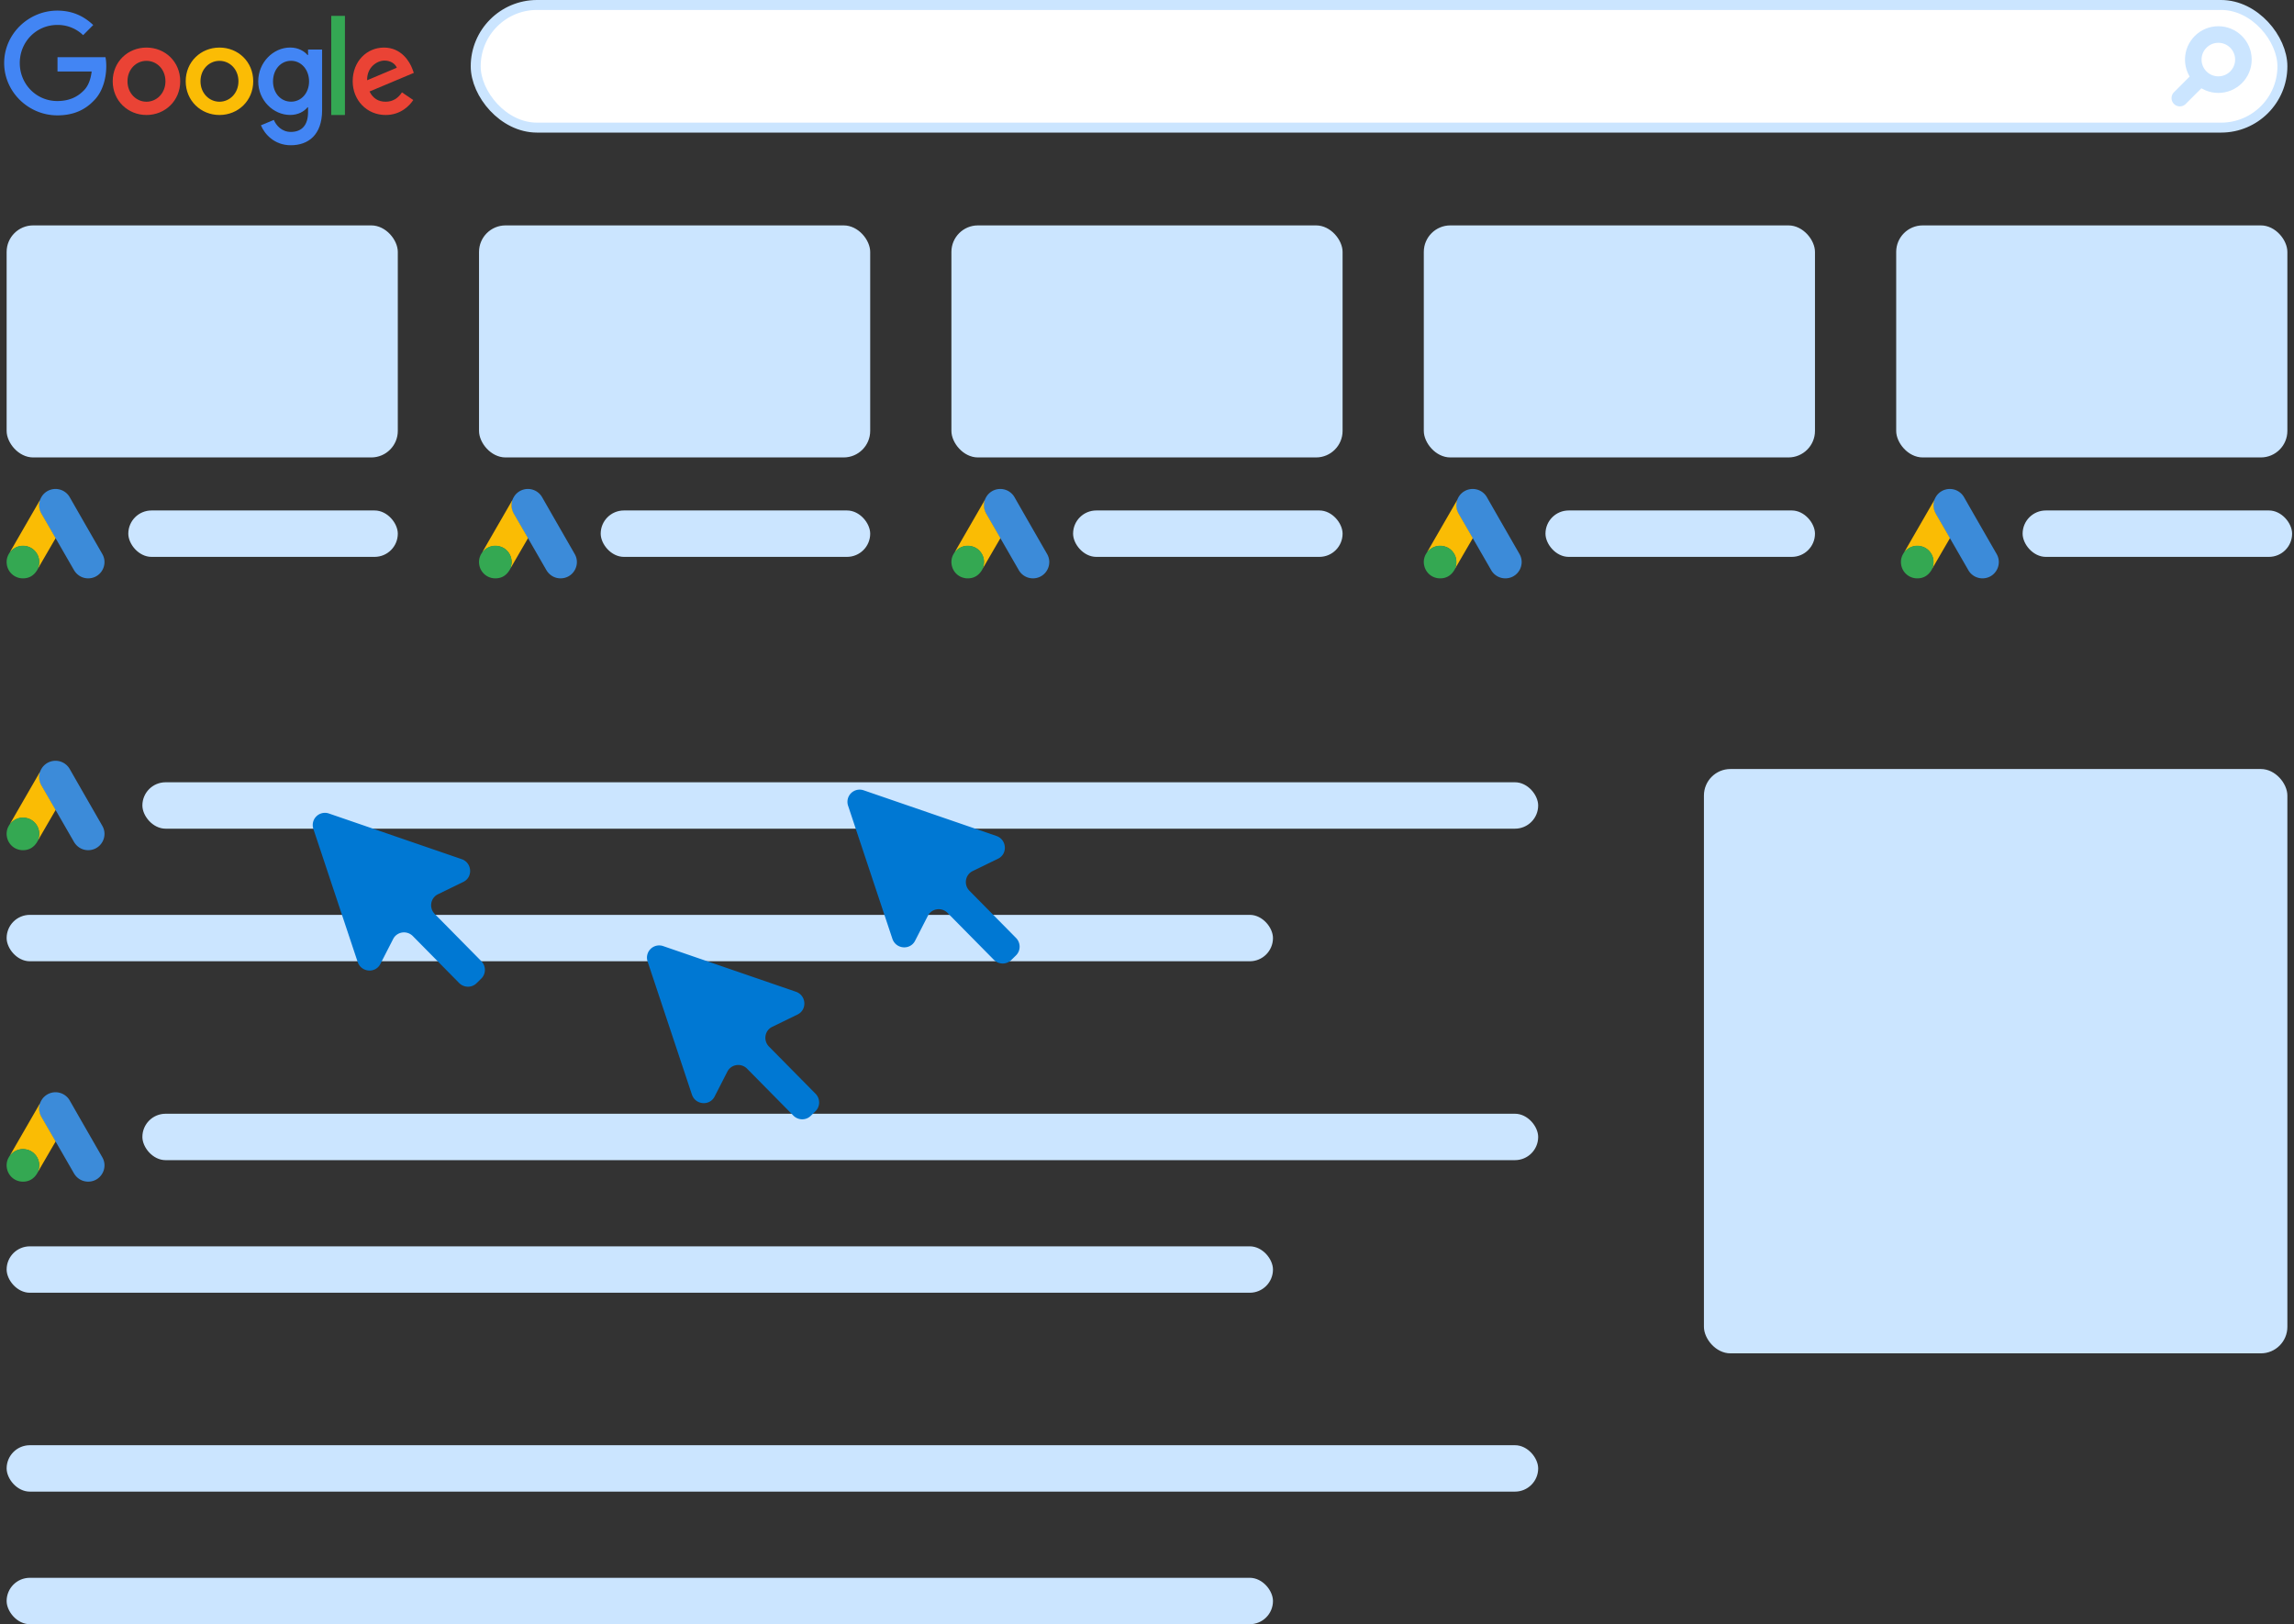
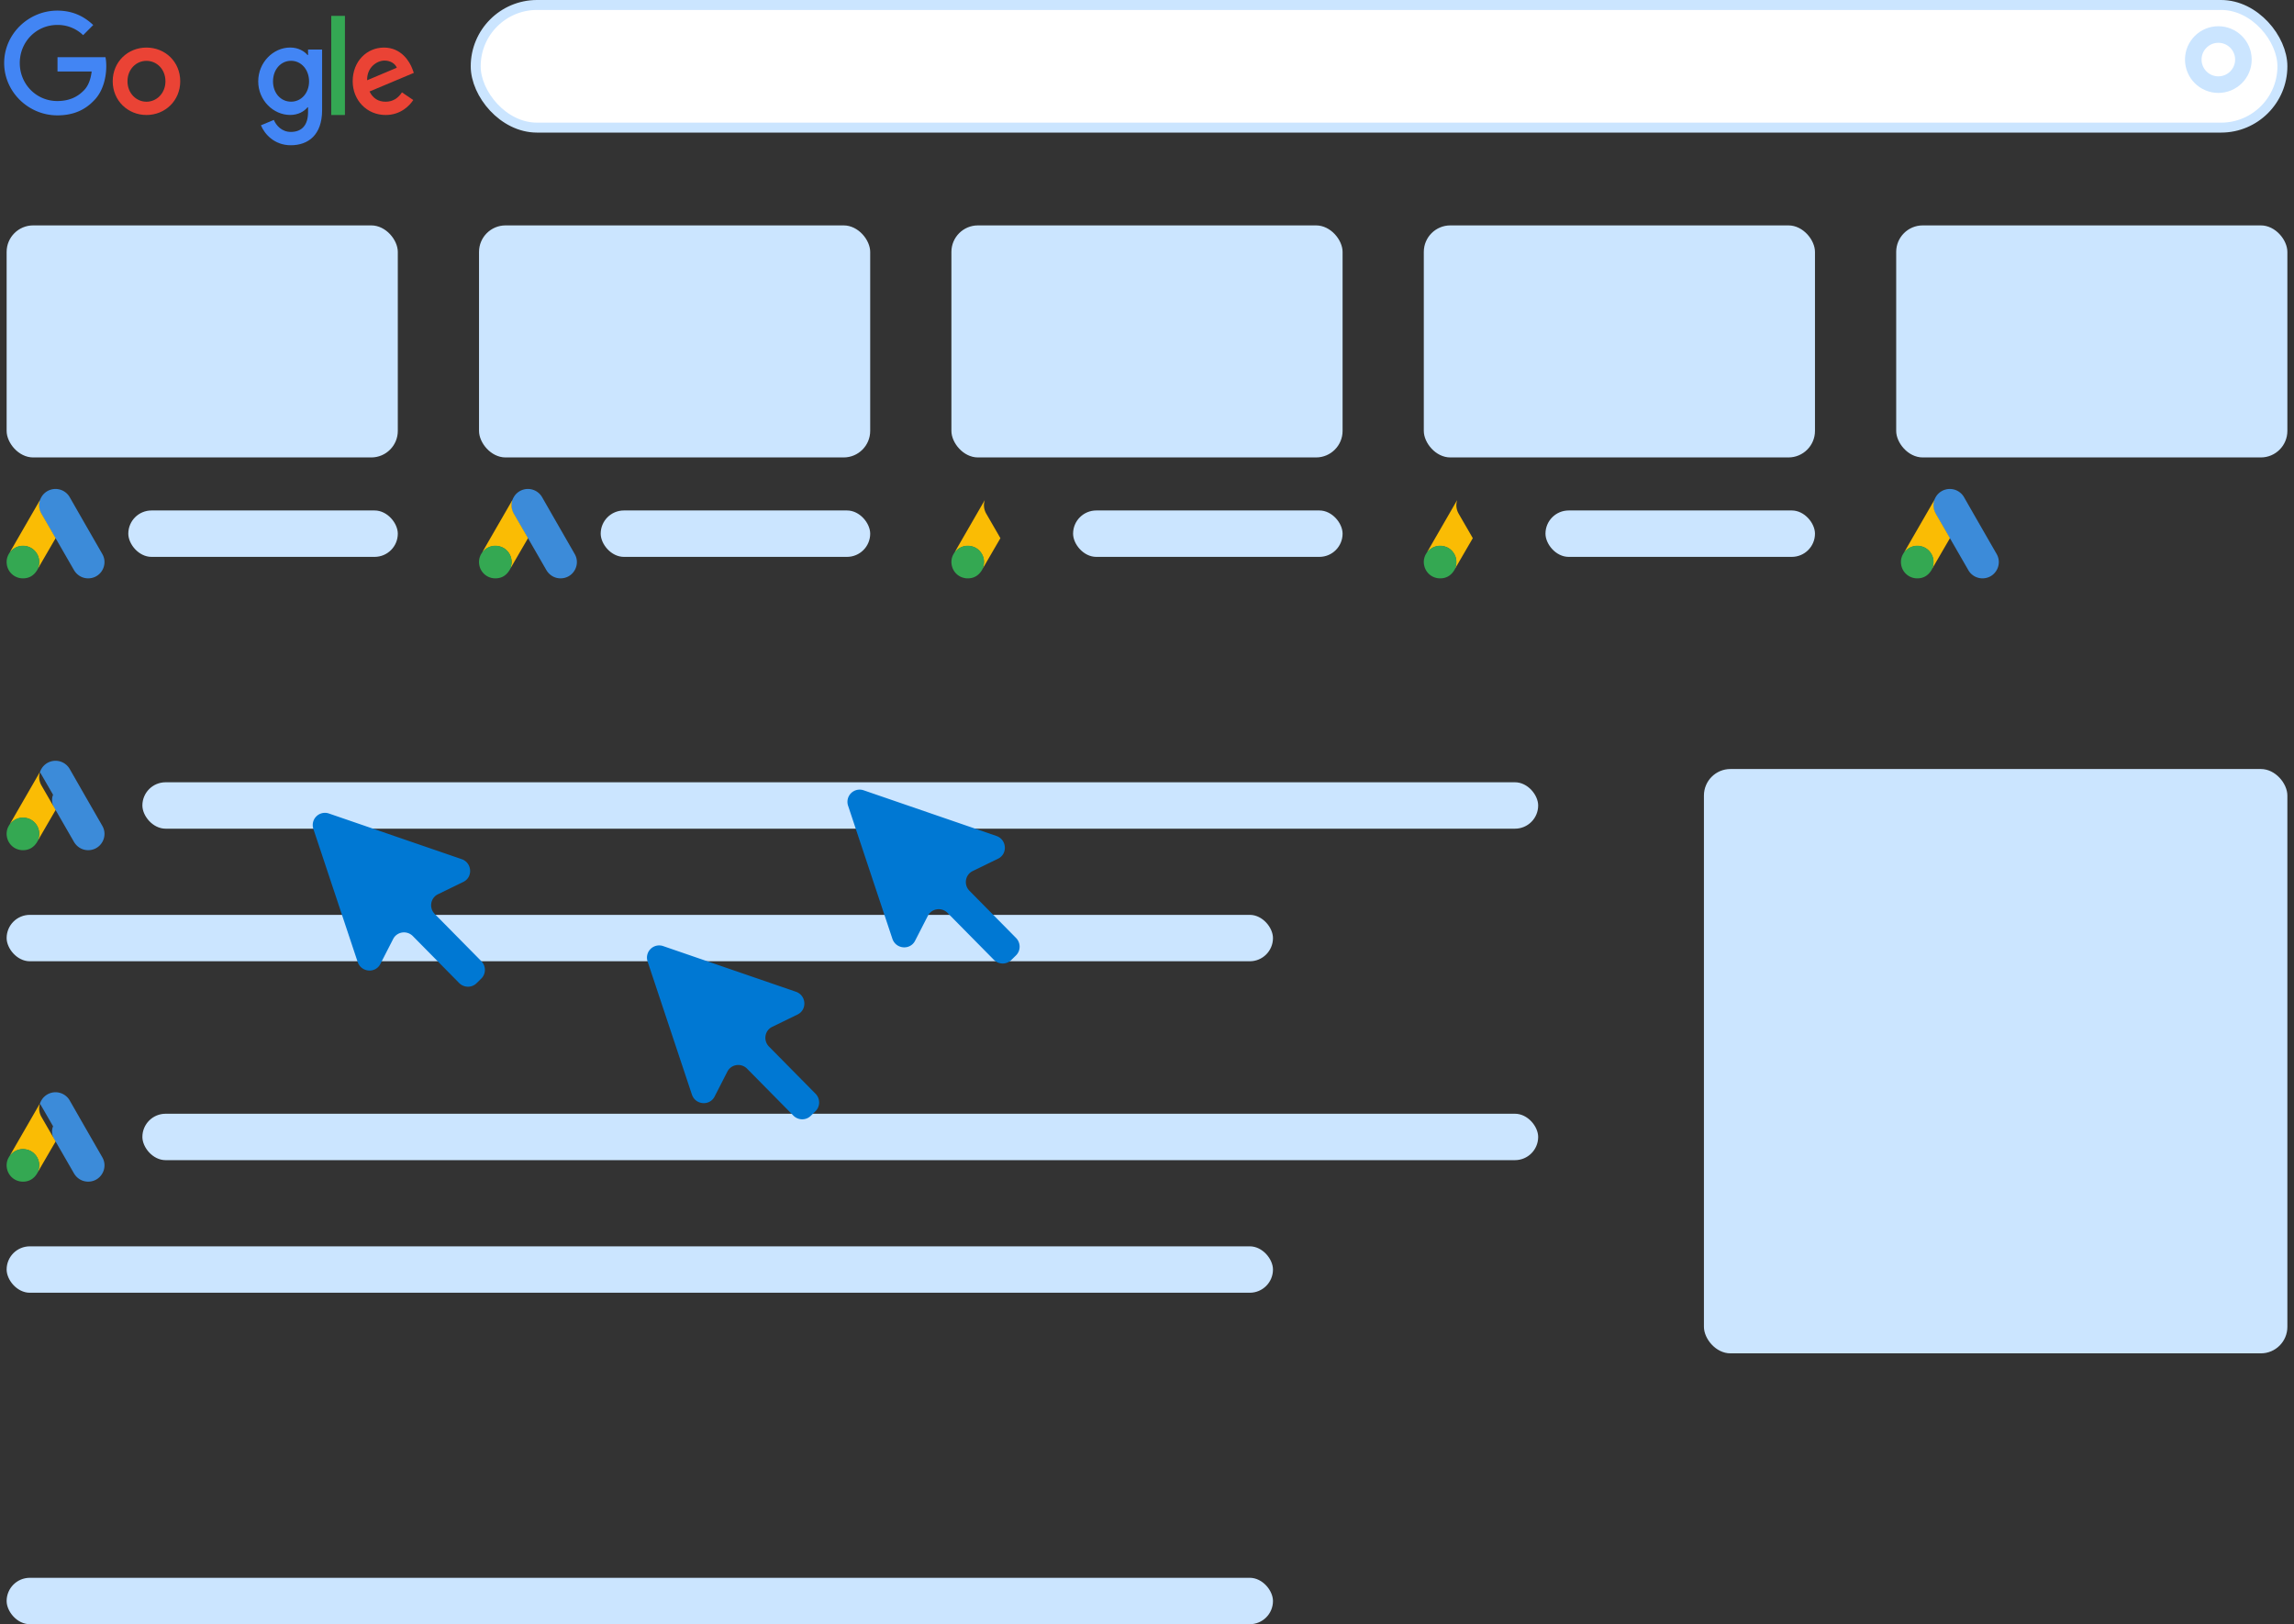
<svg xmlns="http://www.w3.org/2000/svg" width="346" height="245" fill="none">
  <rect width="100%" height="100%" fill="#333333" stroke="none" />
  <style>.B{fill:#fabc04}.C{fill:#cbe5ff}.D{fill:#3c8bd9}.E{fill:#34a852}.F{fill:#e1c025}</style>
  <g class="C">
    <rect x="1" y="34" width="59" height="35" rx="4" />
    <rect x="143.5" y="34" width="59" height="35" rx="4" />
    <rect x="214.75" y="34" width="59" height="35" rx="4" />
    <rect x="286" y="34" width="59" height="35" rx="4" />
    <rect x="257" y="116" width="88" height="88.143" rx="4" />
    <rect x="72.25" y="34" width="59" height="35" rx="4" />
  </g>
  <rect x="71.75" y=".75" width="272.5" height="18.5" rx="9.25" fill="#fff" stroke="#cbe5ff" stroke-width="1.5" />
  <g class="C">
    <rect x="19.352" y="77" width="40.648" height="7" rx="3.5" />
    <rect x="21.475" y="118" width="210.525" height="7" rx="3.5" />
    <rect x="1" y="138" width="191" height="7" rx="3.5" />
  </g>
  <use href="#B" class="D" />
  <use href="#C" class="B" />
  <use href="#D" class="E" />
  <use href="#E" class="B" />
  <use href="#F" class="F" />
  <g class="C">
    <rect x="21.475" y="168" width="210.525" height="7" rx="3.5" />
    <rect x="1" y="188" width="191" height="7" rx="3.5" />
  </g>
  <use href="#B" y="50" class="D" />
  <use href="#C" y="50" class="B" />
  <use href="#D" y="50" class="E" />
  <use href="#E" y="50" class="B" />
  <use href="#F" y="50" class="F" />
  <g class="C">
-     <rect x="1" y="218" width="231" height="7" rx="3.5" />
    <rect x="1" y="238" width="191" height="7" rx="3.5" />
  </g>
  <path d="M6.023 75.453c.143-.375.339-.719.63-.999a2.47 2.47 0 0 1 3.882.577l1.837 3.21 3.067 5.338c.85 1.492-.071 3.376-1.76 3.632-1.034.155-2.003-.321-2.538-1.248l-2.699-4.684a.54.54 0 0 0-.065-.095c-.095-.077-.137-.19-.196-.291L6.974 78.8l-.779-1.349a2.46 2.46 0 0 1-.327-1.308c.018-.238.048-.475.155-.689z" class="D" />
  <path d="M6.022 75.453a3.42 3.42 0 0 0-.113.654c-.018.499.107.963.357 1.397l1.956 3.382.166.297-1.076 1.849-1.504 2.592c-.024 0-.03-.012-.036-.03-.006-.048.012-.089.024-.137a2.39 2.39 0 0 0-.571-2.36c-.375-.41-.85-.642-1.397-.719a2.41 2.41 0 0 0-1.908.529c-.101.077-.166.19-.285.25-.024 0-.036-.012-.042-.03l.85-1.48 3.537-6.129c.012-.024.03-.042.042-.065z" class="B" />
  <path d="M1.618 83.145l.339-.303c1.445-1.141 3.614-.315 3.929 1.492.077.434.036.85-.095 1.266-.006.036-.012.065-.024.101l-.161.291c-.529.874-1.308 1.308-2.33 1.242a2.44 2.44 0 0 1-2.253-2.128c-.077-.565.036-1.094.327-1.581.059-.107.131-.202.196-.309.03-.024.018-.071.071-.071z" class="E" />
  <use href="#G" class="B" />
  <use href="#F" y="-41.002" class="F" />
  <rect x="90.602" y="77" width="40.648" height="7" rx="3.5" class="C" />
  <path d="M77.273 75.453c.143-.375.339-.719.63-.999a2.47 2.47 0 0 1 3.882.577l1.837 3.21 3.067 5.338c.85 1.492-.071 3.376-1.76 3.632-1.034.155-2.003-.321-2.538-1.248l-2.699-4.684c-.018-.036-.042-.065-.065-.095-.095-.077-.137-.19-.196-.291L78.224 78.8l-.779-1.349a2.46 2.46 0 0 1-.327-1.308c.018-.238.047-.475.154-.689z" class="D" />
  <path d="M77.272 75.453a3.42 3.42 0 0 0-.113.654c-.018.499.107.963.357 1.397l1.956 3.382.166.297-1.076 1.849-1.504 2.592c-.024 0-.03-.012-.036-.03-.006-.048.012-.089.024-.137a2.39 2.39 0 0 0-.571-2.36c-.374-.41-.85-.642-1.397-.719a2.41 2.41 0 0 0-1.908.529c-.101.077-.166.19-.285.25-.024 0-.036-.012-.042-.03l.85-1.48 3.537-6.129c.012-.024.03-.042.042-.065z" class="B" />
  <path d="M72.868 83.145l.339-.303c1.445-1.141 3.614-.315 3.929 1.492.077.434.036.85-.095 1.266-.006.036-.012.065-.024.101l-.16.291c-.529.874-1.308 1.308-2.33 1.242a2.44 2.44 0 0 1-2.253-2.128 2.38 2.38 0 0 1 .327-1.581c.059-.107.131-.202.196-.309.03-.024.018-.071.071-.071z" class="E" />
  <use href="#G" x="71.25" class="B" />
  <use href="#F" x="71.25" y="-41.002" class="F" />
  <rect x="161.852" y="77" width="40.648" height="7" rx="3.5" class="C" />
  <use href="#H" class="D" />
  <use href="#I" class="B" />
  <use href="#J" class="E" />
  <use href="#K" class="B" />
  <use href="#L" class="F" />
  <rect x="233.102" y="77" width="40.648" height="7" rx="3.5" class="C" />
  <use href="#H" x="71.25" class="D" />
  <use href="#I" x="71.25" class="B" />
  <use href="#J" x="71.25" class="E" />
  <use href="#K" x="71.25" class="B" />
  <use href="#L" x="71.25" class="F" />
-   <rect x="305.068" y="77" width="40.648" height="7" rx="3.5" class="C" />
  <path d="M291.739 75.453c.143-.375.339-.719.631-.999a2.47 2.47 0 0 1 3.881.577l1.837 3.21 3.068 5.338c.85 1.492-.072 3.376-1.76 3.632a2.46 2.46 0 0 1-2.538-1.248l-2.699-4.684a.54.54 0 0 0-.066-.095c-.095-.077-.136-.19-.196-.291l-1.206-2.092-.779-1.349a2.46 2.46 0 0 1-.327-1.308c.018-.238.047-.475.154-.689z" class="D" />
  <path d="M291.739 75.453c-.053.214-.101.428-.113.654-.018.499.107.963.357 1.397l1.956 3.382.166.297-1.076 1.849-1.504 2.592c-.024 0-.029-.012-.035-.03-.006-.048.011-.089.023-.137.244-.892.042-1.682-.57-2.36-.375-.41-.85-.642-1.397-.719-.714-.101-1.344.083-1.909.529-.101.077-.166.19-.285.25-.024 0-.036-.012-.041-.03l.85-1.48 3.537-6.129c.012-.024.029-.042.041-.065z" class="B" />
  <path d="M287.335 83.145l.339-.303c1.444-1.141 3.614-.315 3.929 1.492.077.434.036.85-.095 1.266-.006.036-.012.065-.024.101l-.16.291c-.529.874-1.308 1.308-2.331 1.242a2.44 2.44 0 0 1-2.253-2.128 2.38 2.38 0 0 1 .327-1.581c.06-.107.131-.202.197-.309.029-.024.017-.071.071-.071z" class="E" />
  <path d="M287.336 83.145c-.024.024-.024.065-.066.071-.005-.042.018-.065.042-.095l.024.024z" class="B" />
  <use href="#L" x="143.217" class="F" />
  <circle cx="334.589" cy="8.986" r="3.78" transform="rotate(90 334.589 8.986)" stroke="#cbe5ff" stroke-width="2.5" />
-   <path d="M327.898 13.912a1.25 1.25 0 1 0 1.768 1.768l-1.768-1.768zm.884.884l.884.884 2.9-2.9-.884-.884-.884-.884-2.9 2.9.884.884z" class="C" />
  <path d="M104.359 165.106c.523 1.573 2.676 1.761 3.424.298l1.926-3.762c.573-1.121 2.081-1.34 2.975-.434l6.975 7.067c.726.735 1.901.753 2.628.039l.713-.698c.731-.717.733-1.899.004-2.637l-7.018-7.11c-.899-.911-.653-2.422.483-2.975l3.823-1.862c1.485-.724 1.329-2.894-.248-3.436l-20.016-6.883a1.84 1.84 0 0 0-2.35 2.327l6.68 20.066zm-50.413-20.001c.524 1.574 2.676 1.761 3.425.299l1.926-3.763c.573-1.12 2.081-1.34 2.975-.434l6.975 7.068c.725.735 1.901.752 2.628.038l.712-.698c.731-.717.733-1.899.004-2.637l-7.018-7.11c-.898-.91-.653-2.422.484-2.975l3.823-1.862c1.485-.723 1.328-2.894-.248-3.436l-20.016-6.882a1.84 1.84 0 0 0-2.35 2.326l6.68 20.066zm80.651-3.499c.524 1.573 2.676 1.761 3.424.298l1.926-3.762c.573-1.121 2.081-1.34 2.975-.434l6.976 7.067c.725.735 1.9.753 2.628.039l.712-.698c.731-.717.733-1.899.004-2.637l-7.018-7.11c-.898-.911-.653-2.422.484-2.975l3.823-1.862c1.485-.724 1.328-2.894-.248-3.436l-20.016-6.883a1.84 1.84 0 0 0-2.35 2.327l6.68 20.066z" fill="#0078d3" />
  <path d="M27.184 12.261c0 2.931-2.285 5.085-5.092 5.085S17 15.185 17 12.261c0-2.945 2.285-5.085 5.092-5.085s5.092 2.133 5.092 5.085zm-2.23 0c0-1.83-1.328-3.083-2.863-3.083s-2.862 1.252-2.862 3.083c0 1.81 1.328 3.083 2.862 3.083s2.863-1.273 2.863-3.083z" fill="#ea4335" />
  <path d="M8.645 17.401c-4.356 0-8.017-3.544-8.017-7.9s3.661-7.9 8.017-7.9c2.408 0 4.122.943 5.415 2.174L12.54 5.304a5.49 5.49 0 0 0-3.895-1.541c-3.179 0-5.663 2.56-5.663 5.739s2.484 5.739 5.663 5.739c2.064 0 3.234-.826 3.984-1.583.619-.619 1.025-1.514 1.197-2.869H8.673V8.628h7.239c.076.385.117.846.117 1.349 0 1.617-.44 3.778-1.872 5.202-1.39 1.452-3.158 2.223-5.512 2.223z" fill="#4285f4" />
-   <path d="M38.194 12.261c0 2.931-2.285 5.085-5.092 5.085s-5.092-2.161-5.092-5.085c0-2.945 2.285-5.085 5.092-5.085s5.092 2.133 5.092 5.085zm-2.229 0c0-1.83-1.328-3.083-2.863-3.083s-2.862 1.252-2.862 3.083c0 1.81 1.328 3.083 2.862 3.083s2.863-1.273 2.863-3.083z" fill="#fbbc05" />
  <path d="M48.583 7.479v9.131c0 3.757-2.099 5.298-4.721 5.298-2.463 0-3.95-1.658-4.507-3.007l1.947-.812c.344.826 1.197 1.81 2.56 1.81 1.679 0 2.601-1.039 2.601-2.986v-.729h-.076c-.502.619-1.404 1.156-2.622 1.156-2.546 0-4.817-2.216-4.817-5.065 0-2.869 2.271-5.106 4.817-5.106 1.211 0 2.119.537 2.622 1.135h.076v-.826h2.119zm-1.968 4.796c0-1.789-1.197-3.103-2.718-3.103-1.541 0-2.718 1.307-2.718 3.103 0 1.775 1.177 3.062 2.718 3.062 1.528.007 2.718-1.287 2.718-3.062z" fill="#4285f4" />
  <path d="M52.025 2.394v14.953h-2.064V2.394h2.064z" fill="#34a853" />
  <path d="M60.627 13.933l1.707 1.156c-.55.826-1.879 2.257-4.17 2.257-2.842 0-4.968-2.236-4.968-5.085 0-3.028 2.14-5.085 4.72-5.085 2.601 0 3.867 2.099 4.287 3.234l.213.585-6.681 2.808c.509 1.018 1.307 1.541 2.429 1.541s1.899-.564 2.463-1.411zm-5.25-1.83l4.473-1.886c-.248-.633-.984-1.08-1.858-1.08-1.115 0-2.67 1.005-2.615 2.966z" fill="#ea4335" />
  <defs>
-     <path id="B" d="M6.023 116.455c.143-.375.339-.72.63-.999a2.47 2.47 0 0 1 3.882.577l1.837 3.21 3.067 5.338c.85 1.492-.071 3.377-1.76 3.632-1.034.155-2.003-.321-2.538-1.248l-2.699-4.685c-.018-.035-.042-.065-.065-.095-.095-.077-.137-.19-.196-.291l-1.207-2.092-.779-1.35a2.46 2.46 0 0 1-.327-1.308c.018-.237.048-.475.155-.689z" />
+     <path id="B" d="M6.023 116.455c.143-.375.339-.72.63-.999a2.47 2.47 0 0 1 3.882.577l1.837 3.21 3.067 5.338c.85 1.492-.071 3.377-1.76 3.632-1.034.155-2.003-.321-2.538-1.248l-2.699-4.685c-.018-.035-.042-.065-.065-.095-.095-.077-.137-.19-.196-.291a2.46 2.46 0 0 1-.327-1.308c.018-.237.048-.475.155-.689z" />
    <path id="C" d="M6.022 116.455c-.053.214-.101.428-.113.653-.018.5.107.964.357 1.397l1.956 3.383.166.297-1.076 1.849-1.504 2.592c-.024 0-.03-.012-.036-.03-.006-.048.012-.089.024-.137a2.39 2.39 0 0 0-.571-2.36c-.375-.41-.85-.642-1.397-.719a2.41 2.41 0 0 0-1.908.529c-.101.077-.166.19-.285.25-.024 0-.036-.012-.042-.03l.85-1.48 3.537-6.129c.012-.024.03-.042.042-.065z" />
    <path id="D" d="M1.618 124.147l.339-.303c1.445-1.142 3.614-.315 3.929 1.492.077.434.036.85-.095 1.266a.62.62 0 0 1-.024.101l-.161.291c-.529.874-1.308 1.308-2.33 1.243-1.171-.083-2.092-.963-2.253-2.128a2.38 2.38 0 0 1 .327-1.582c.059-.107.131-.202.196-.309.03-.023.018-.071.071-.071z" />
    <path id="E" d="M1.619 124.147c-.024.024-.024.065-.065.071-.006-.041.018-.065.042-.095l.024.024z" />
    <path id="F" d="M5.766 126.703c-.024-.042 0-.071.024-.101l.024.024-.048.077z" />
    <path id="G" d="M1.619 83.145c-.024.024-.024.065-.065.071-.006-.042.018-.065.042-.095l.024.024z" />
-     <path id="H" d="M148.523 75.453c.142-.375.338-.719.63-.999a2.47 2.47 0 0 1 3.882.577l1.836 3.21 3.068 5.338c.85 1.492-.072 3.376-1.76 3.632a2.46 2.46 0 0 1-2.538-1.248l-2.699-4.684c-.018-.036-.042-.065-.065-.095-.095-.077-.137-.19-.196-.291l-1.207-2.092-.779-1.349a2.46 2.46 0 0 1-.327-1.308c.018-.238.048-.475.155-.689z" />
    <path id="I" d="M148.522 75.453c-.053.214-.101.428-.112.654-.018.499.107.963.356 1.397l1.956 3.382.166.297-1.076 1.849-1.504 2.592c-.023 0-.029-.012-.035-.03-.006-.048.012-.089.024-.137.243-.892.041-1.682-.571-2.36-.375-.41-.85-.642-1.397-.719a2.41 2.41 0 0 0-1.908.529c-.101.077-.167.19-.286.25-.023 0-.035-.012-.041-.03l.85-1.48 3.537-6.129c.012-.024.03-.042.041-.065z" />
    <path id="J" d="M144.118 83.145l.339-.303c1.444-1.141 3.614-.315 3.929 1.492.078.434.036.85-.095 1.266-.006.036-.012.065-.024.101l-.16.291c-.529.874-1.308 1.308-2.33 1.242-1.171-.083-2.093-.963-2.253-2.128a2.37 2.37 0 0 1 .327-1.581c.059-.107.13-.202.196-.309.029-.024.018-.071.071-.071z" />
    <path id="K" d="M144.119 83.145c-.024.024-.024.065-.065.071-.006-.042.017-.065.041-.095l.024.024z" />
    <path id="L" d="M148.266 85.701c-.024-.042 0-.071.023-.101l.024.024-.047.077z" />
  </defs>
</svg>